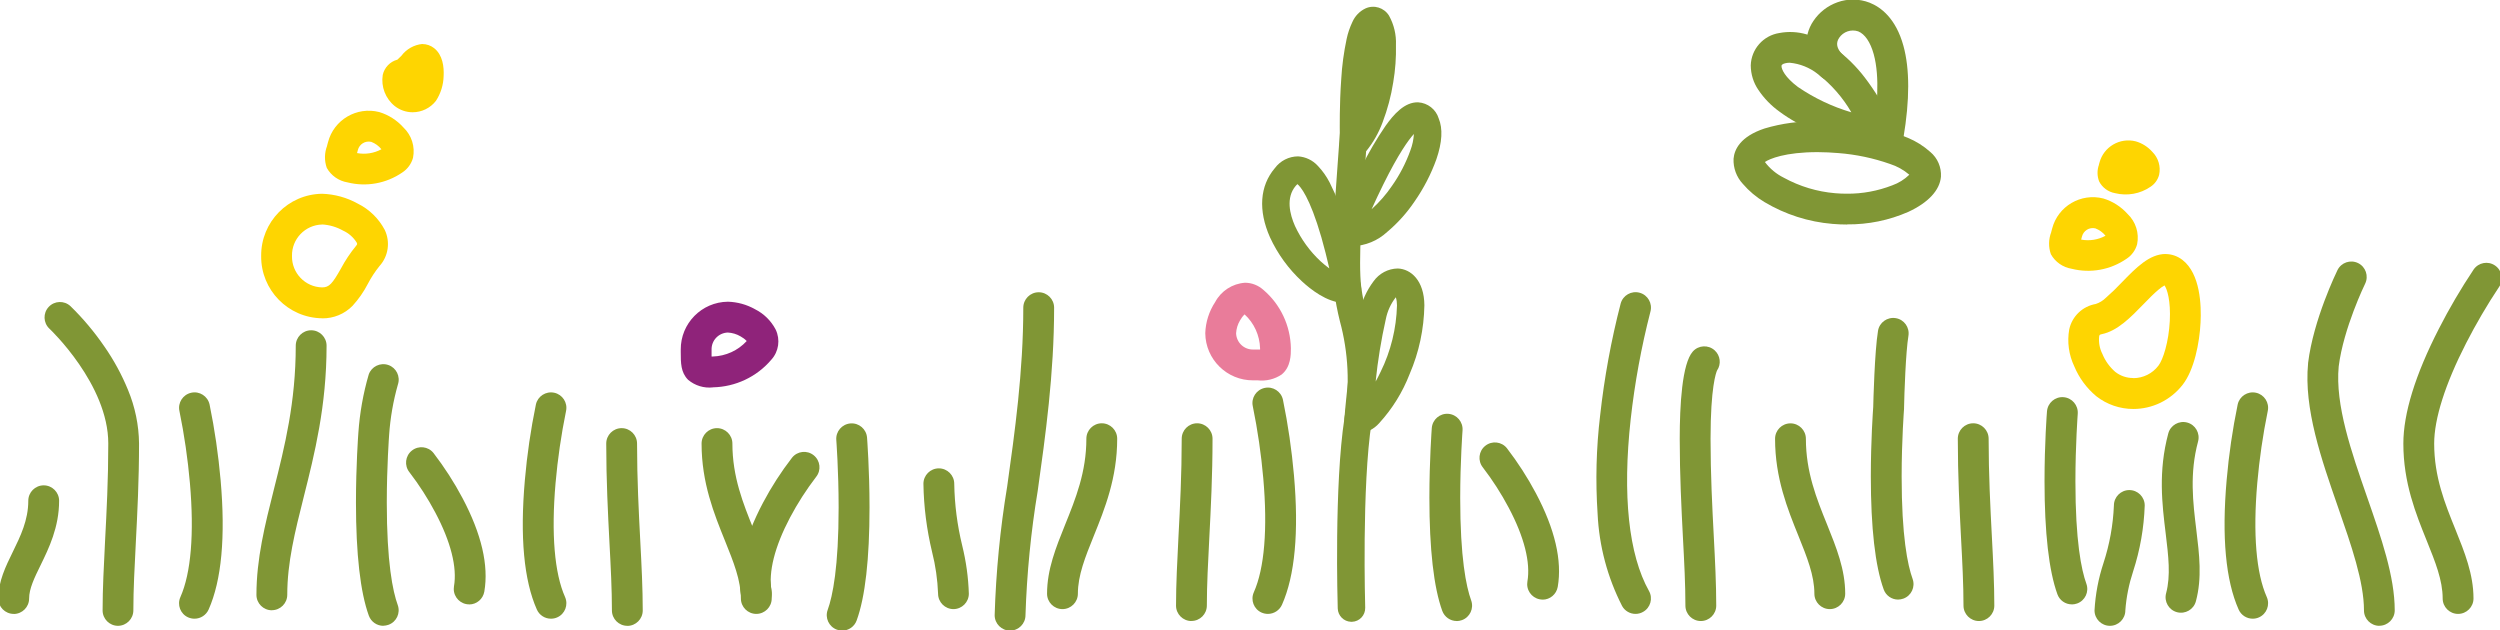
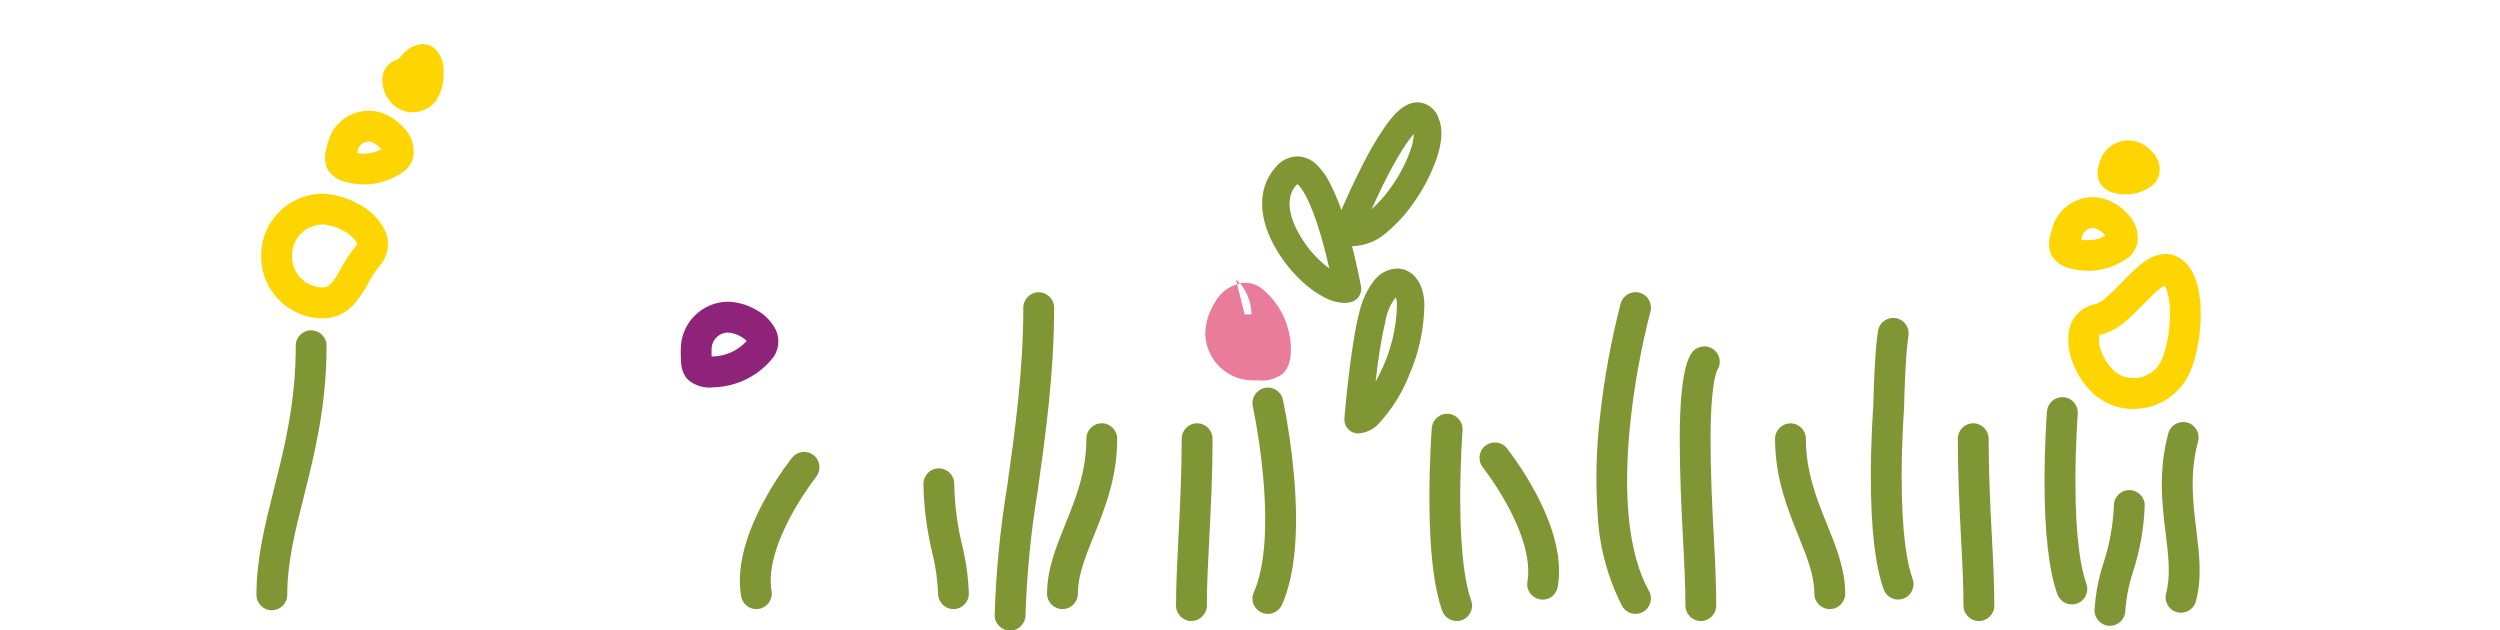
<svg xmlns="http://www.w3.org/2000/svg" id="a" viewBox="0 0 365 92">
  <path d="M308.05,91.37c-1.24,0-2.25-1.01-2.25-2.25,.13-2.35,.57-4.68,1.31-6.92,.89-2.72,1.4-5.54,1.52-8.4,0-1.24,1.01-2.25,2.25-2.25s2.25,1.01,2.25,2.25c-.11,3.27-.68,6.5-1.69,9.61-.61,1.85-1,3.76-1.14,5.71,0,1.24-1.01,2.25-2.25,2.25h0Zm-40.9-2.44c-1.24,0-2.25-1.01-2.25-2.25,0-2.67-1.08-5.34-2.32-8.42-1.6-3.96-3.42-8.46-3.42-14.2,0-1.24,1.01-2.25,2.25-2.25s2.25,1.01,2.25,2.25c0,4.87,1.57,8.76,3.09,12.51,1.36,3.38,2.65,6.57,2.65,10.11,0,1.24-1.01,2.25-2.25,2.25Zm-112.03,0c-1.24,0-2.25-1.01-2.25-2.25,0-3.54,1.29-6.73,2.65-10.11,1.52-3.76,3.09-7.65,3.09-12.52,0-1.24,1.01-2.25,2.25-2.25s2.25,1.01,2.25,2.25c0,5.74-1.82,10.24-3.42,14.2-1.25,3.09-2.32,5.75-2.32,8.43,0,1.24-1.01,2.25-2.25,2.25h0Zm-15.91,0c-1.24,0-2.25-1.01-2.25-2.25-.08-2.06-.37-4.11-.88-6.11-.78-3.26-1.21-6.59-1.26-9.94,0-1.24,1.01-2.25,2.25-2.25s2.25,1.01,2.25,2.25c.05,3.04,.44,6.06,1.16,9.01,.57,2.31,.9,4.67,.97,7.04,0,1.24-1.01,2.25-2.25,2.25h0Zm-99.52,.17c-1.24,0-2.25-1.01-2.25-2.25,0-5.27,1.24-10.21,2.56-15.45,1.57-6.23,3.18-12.67,3.18-20.93,0-1.24,1.01-2.25,2.25-2.25h0c1.24,0,2.25,1.01,2.25,2.25h0c0,8.81-1.76,15.83-3.32,22.02-1.3,5.17-2.42,9.63-2.42,14.35,0,1.24-1.01,2.25-2.25,2.25h0Zm278.15,.28c-1.2-.32-1.91-1.56-1.59-2.76,.69-2.58,.34-5.43-.06-8.74-.52-4.24-1.11-9.05,.38-14.6,.32-1.2,1.56-1.91,2.76-1.59,1.2,.32,1.91,1.56,1.59,2.76-1.26,4.7-.75,8.86-.26,12.89,.44,3.61,.86,7.03-.06,10.45-.32,1.2-1.56,1.91-2.76,1.59h0Zm-69.52,1.29c-1.24,0-2.25-1.01-2.25-2.25,0-3.05-.17-6.38-.36-9.9-.22-4.27-.47-9.1-.47-14.47,0-4.84,.33-10.98,1.92-12.74,.83-.92,2.25-1,3.18-.16,0,0,0,0,0,0,.83,.75,.99,2.01,.35,2.94-.14,.3-.95,2.43-.95,9.96,0,5.25,.25,10.02,.47,14.23,.19,3.59,.36,6.97,.36,10.14,0,1.24-1.01,2.25-2.25,2.25,0,0,0,0,0,0Zm40.6,0c-1.24,0-2.25-1.01-2.25-2.25,0-3.05-.17-6.38-.36-9.9-.22-4.26-.47-9.1-.47-14.47,0-1.24,1.01-2.25,2.25-2.25s2.25,1.01,2.25,2.25c0,5.25,.25,10.02,.47,14.23,.19,3.59,.36,6.97,.36,10.14,0,1.24-1.01,2.25-2.25,2.25h0Zm-114.97,0c-1.24,0-2.25-1.01-2.25-2.25,0-3.17,.18-6.55,.36-10.14,.22-4.21,.47-8.98,.47-14.23,0-1.24,1.01-2.25,2.25-2.25,0,0,0,0,0,0,1.24,0,2.25,1.01,2.25,2.25,0,5.36-.25,10.2-.47,14.46-.18,3.53-.36,6.86-.36,9.9,0,1.24-1,2.25-2.25,2.25,0,0,0,0,0,0Zm64.84-1.04c-.81,0-1.57-.44-1.96-1.15-2.14-4.18-3.36-8.77-3.58-13.46-.32-4.79-.2-9.6,.37-14.37,.61-5.51,1.61-10.97,3-16.34,.33-1.2,1.57-1.9,2.77-1.57,1.2,.33,1.9,1.57,1.57,2.77,0,0,0,0,0,0-1.33,5.16-2.29,10.41-2.88,15.7-1.22,11.1-.3,19.77,2.67,25.07,.61,1.08,.22,2.46-.87,3.06-.33,.19-.71,.29-1.1,.29h0Zm-53.68,0c-.31,0-.63-.07-.91-.19-1.14-.5-1.65-1.83-1.14-2.97h0c1.55-3.49,2.03-9.24,1.38-16.63-.31-3.53-.82-7.05-1.53-10.52-.27-1.21,.5-2.41,1.72-2.68,0,0,0,0,0,0,1.21-.27,2.41,.5,2.68,1.72,0,0,0,0,0,0,.75,3.64,1.28,7.33,1.61,11.03,.73,8.29,.14,14.65-1.75,18.9-.36,.81-1.17,1.34-2.06,1.34h0Zm40.11-2.09c-1.24,0-2.25-1.01-2.25-2.25,0-.13,.01-.26,.03-.38,.48-2.78-.46-6.51-2.73-10.79-1.09-2.06-2.35-4.02-3.77-5.87-.78-.97-.62-2.39,.35-3.16,0,0,0,0,0,0,.97-.78,2.39-.62,3.16,.35,0,0,0,0,0,0,1.59,2.07,3.01,4.27,4.23,6.57,2.78,5.24,3.85,9.84,3.19,13.67-.19,1.08-1.12,1.87-2.21,1.87h0Zm-114.8,1.39c-1.09,0-2.03-.79-2.21-1.86-.67-3.82,.41-8.42,3.19-13.67,1.22-2.31,2.64-4.51,4.24-6.58,.78-.97,2.19-1.13,3.16-.35h0c.97,.78,1.13,2.19,.35,3.16h0c-1.43,1.87-2.71,3.86-3.81,5.94-2.24,4.25-3.18,7.96-2.69,10.72,.21,1.22-.61,2.39-1.83,2.6-.13,.02-.26,.04-.39,.04Zm102.27,1.74c-.95,0-1.79-.59-2.12-1.48-1.24-3.43-1.88-8.98-1.88-16.52,0-5.5,.34-9.99,.35-10.18,.1-1.24,1.18-2.17,2.42-2.07,1.24,.1,2.16,1.18,2.07,2.42,0,.04-.34,4.53-.34,9.87,0,8.72,.87,12.94,1.6,14.95,.42,1.17-.18,2.46-1.35,2.88-.25,.09-.5,.13-.76,.14h0Zm64.44-3.13c-.95,0-1.79-.59-2.11-1.48-1.24-3.42-1.88-8.98-1.88-16.52,0-5.22,.31-9.53,.35-10.12,.02-.8,.2-8.11,.7-11.12,.2-1.23,1.36-2.05,2.59-1.85,0,0,0,0,0,0,1.23,.2,2.05,1.36,1.85,2.59,0,0,0,0,0,0-.39,2.33-.6,8.4-.64,10.54v.12s-.35,4.53-.35,9.87c0,8.72,.87,12.94,1.6,14.95,.42,1.17-.18,2.46-1.35,2.88-.25,.09-.5,.13-.77,.14h0Zm25.36,.7c-.95,0-1.79-.59-2.11-1.48-1.24-3.43-1.88-8.98-1.88-16.52,0-5.5,.34-9.99,.36-10.18,.1-1.24,1.18-2.17,2.42-2.07,1.24,.1,2.16,1.18,2.07,2.42,0,.04-.34,4.53-.34,9.87,0,8.71,.87,12.94,1.6,14.95,.42,1.17-.18,2.46-1.35,2.88-.25,.09-.5,.13-.77,.14h0Zm-155.02,3.83c-1.24,0-2.25-1.01-2.25-2.25h0c.19-6.3,.8-12.59,1.83-18.81,1.1-7.85,2.35-16.74,2.35-26.09,0-1.24,1.01-2.25,2.25-2.25s2.25,1.01,2.25,2.25c0,9.67-1.27,18.72-2.39,26.72-1,6.01-1.59,12.09-1.79,18.18,0,1.24-1.01,2.25-2.25,2.25h0Z" style="fill:#809635;" />
-   <path d="M110.42,89.63c-1.24,0-2.25-1.01-2.25-2.25,0-2.67-1.08-5.34-2.32-8.42-1.6-3.96-3.42-8.46-3.42-14.2,0-1.24,1.01-2.25,2.25-2.25s2.25,1.01,2.25,2.25c0,4.87,1.57,8.76,3.09,12.51,1.36,3.38,2.65,6.57,2.65,10.11,0,1.24-1.01,2.25-2.25,2.25Zm-108.42,0c-1.24,0-2.25-1.01-2.25-2.25,0-2.48,1.08-4.69,2.13-6.83,1.11-2.27,2.25-4.61,2.25-7.44,0-1.24,1.01-2.25,2.25-2.25s2.25,1.01,2.25,2.25c0,3.87-1.5,6.94-2.71,9.42-.9,1.83-1.67,3.42-1.67,4.86,0,1.24-1.01,2.25-2.25,2.25Zm356.88,0c-1.24,0-2.25-1.01-2.25-2.25,0-2.67-1.08-5.34-2.32-8.42-1.6-3.96-3.42-8.46-3.42-14.2,0-4.4,1.74-10.04,5.18-16.75,1.52-2.98,3.22-5.87,5.08-8.66,.7-1.02,2.1-1.29,3.13-.58,1.02,.7,1.29,2.1,.58,3.13-1.76,2.64-3.36,5.39-4.81,8.21-3.05,5.96-4.66,11.03-4.66,14.65,0,4.87,1.57,8.76,3.09,12.51,1.36,3.38,2.65,6.57,2.65,10.11,0,1.24-1.01,2.25-2.25,2.25Zm-267.29,1.74c-1.24,0-2.25-1.01-2.25-2.25,0-3.05-.17-6.38-.36-9.9-.22-4.26-.47-9.1-.47-14.46,0-1.24,1.01-2.25,2.25-2.25s2.25,1.01,2.25,2.25c0,5.25,.25,10.02,.47,14.23,.19,3.59,.36,6.97,.36,10.14,0,1.24-1.01,2.25-2.25,2.25Zm-74.36,0c-1.24,0-2.25-1.01-2.25-2.25,0-3.17,.18-6.55,.36-10.14,.22-4.21,.47-8.98,.47-14.23,0-8.63-8.5-16.68-8.59-16.76-.91-.85-.96-2.27-.11-3.18,0,0,0,0,0,0,.85-.91,2.27-.96,3.18-.11,1.85,1.8,3.51,3.79,4.97,5.92,1.37,1.97,2.52,4.09,3.43,6.31,1.03,2.48,1.58,5.13,1.61,7.82,0,5.36-.25,10.2-.47,14.46-.18,3.53-.36,6.86-.36,9.9,0,1.24-1,2.25-2.24,2.26,0,0,0,0,0,0Zm330.16,0c-1.24,0-2.25-1.01-2.25-2.25,0-4.19-1.84-9.47-3.78-15.05-2.46-7.08-5.01-14.39-4.38-21.01v-.06c.78-6.36,4.15-13.26,4.29-13.56,.55-1.12,1.9-1.57,3.01-1.03,1.12,.55,1.57,1.9,1.03,3.01-.03,.06-3.16,6.49-3.86,12.08-.53,5.64,1.85,12.47,4.15,19.08,2.07,5.95,4.03,11.58,4.03,16.53,0,1.24-1.01,2.25-2.25,2.25h0Zm-266.95-1.04c-.89,0-1.7-.52-2.06-1.34-1.89-4.25-2.48-10.61-1.75-18.9,.32-3.7,.86-7.39,1.61-11.03,.26-1.21,1.46-1.98,2.68-1.72,1.21,.26,1.99,1.46,1.72,2.68,0,0,0,0,0,0-.71,3.48-1.22,6.99-1.53,10.52-.64,7.4-.16,13.15,1.39,16.63,.5,1.14-.01,2.47-1.15,2.97-.29,.13-.59,.19-.91,.19Zm-52.05,0c-.31,0-.63-.07-.91-.19-1.14-.5-1.65-1.83-1.14-2.97,0,0,0,0,0,0,1.55-3.49,2.03-9.24,1.39-16.63-.31-3.53-.82-7.05-1.53-10.52-.27-1.21,.5-2.41,1.72-2.68,0,0,0,0,0,0,1.21-.27,2.41,.5,2.68,1.72,0,0,0,0,0,0,.75,3.64,1.28,7.33,1.61,11.03,.73,8.29,.14,14.65-1.75,18.9-.36,.81-1.17,1.34-2.06,1.34Zm300.51,0c-.89,0-1.7-.52-2.06-1.34-1.89-4.25-2.48-10.61-1.75-18.9,.32-3.7,.86-7.39,1.61-11.03,.26-1.21,1.46-1.98,2.67-1.72,1.21,.26,1.99,1.46,1.72,2.68,0,0,0,0,0,0-.71,3.48-1.22,6.99-1.53,10.52-.64,7.4-.16,13.15,1.39,16.63,.5,1.14-.01,2.47-1.15,2.97-.29,.13-.59,.19-.91,.19h0Zm-260.4-2.09c-1.24,0-2.25-1.01-2.25-2.25,0-.13,.01-.26,.03-.38,.48-2.78-.46-6.51-2.73-10.79-1.09-2.06-2.35-4.02-3.77-5.87-.78-.97-.62-2.39,.35-3.16,0,0,0,0,0,0,.97-.78,2.39-.62,3.16,.35,0,0,0,0,0,0,1.59,2.07,3.01,4.27,4.23,6.57,2.78,5.24,3.85,9.84,3.19,13.67-.19,1.08-1.12,1.87-2.21,1.87h0Zm-12.53,3.13c-.95,0-1.79-.59-2.12-1.48-1.24-3.42-1.88-8.98-1.88-16.52,0-5.43,.33-9.87,.35-10.17,.2-2.88,.7-5.74,1.51-8.51,.4-1.17,1.68-1.8,2.86-1.4,0,0,0,0,0,0,1.17,.4,1.8,1.68,1.4,2.86,0,0,0,0,0,0-.68,2.4-1.11,4.87-1.28,7.36v.02s-.34,4.53-.34,9.86c0,8.72,.87,12.94,1.6,14.95,.42,1.17-.18,2.46-1.35,2.88-.25,.09-.5,.13-.76,.14h0Zm66.99,.7c-.26,0-.52-.05-.77-.14-1.17-.42-1.77-1.72-1.35-2.88,.73-2.01,1.6-6.25,1.6-14.98,0-5.33-.34-9.79-.34-9.83-.1-1.24,.83-2.32,2.07-2.42,0,0,0,0,0,0,1.24-.1,2.32,.83,2.42,2.07,.01,.19,.36,4.67,.36,10.18,0,7.54-.63,13.1-1.88,16.52-.32,.89-1.17,1.48-2.11,1.48Z" style="fill:#809635;" />
  <path d="M47.03,46.47c-4.97-.06-8.95-4.13-8.9-9.09-.05-4.97,3.94-9.03,8.9-9.09,1.83,.06,3.61,.55,5.21,1.44,1.68,.83,3.05,2.17,3.93,3.83,.84,1.76,.54,3.85-.77,5.29-.65,.81-1.22,1.68-1.7,2.6-.6,1.16-1.35,2.24-2.23,3.2-1.16,1.19-2.77,1.85-4.43,1.83Zm0-13.69c-2.48,.06-4.45,2.11-4.4,4.59-.05,2.48,1.92,4.54,4.4,4.59,1.04,0,1.5-.55,2.75-2.76,.62-1.17,1.36-2.27,2.2-3.3,.21-.24,.18-.3,.1-.48-.48-.77-1.17-1.38-1.99-1.75-.94-.53-1.99-.84-3.06-.9Zm269.14,4.31c.9,0,1.76,.31,2.47,.86,2.61,2.03,2.77,6.61,2.64,9.15-.15,2.96-.92,6.9-2.61,9.07-.87,1.12-1.99,2.02-3.26,2.64-1.23,.59-2.58,.9-3.94,.9-1.96,0-3.87-.65-5.41-1.86-1.4-1.17-2.51-2.66-3.21-4.35-.81-1.69-1.07-3.59-.74-5.43,.42-1.9,1.95-3.36,3.87-3.69,.55-.18,1.06-.49,1.47-.9,.81-.71,1.59-1.46,2.33-2.25,2.07-2.13,4.03-4.15,6.41-4.15Zm-4.71,18.12c1.43,0,2.79-.67,3.66-1.81,.69-.88,1.51-3.47,1.67-6.53,.15-2.97-.38-4.64-.77-5.2-.32,.18-.62,.39-.9,.64-.66,.55-1.37,1.28-2.13,2.06-1.89,1.95-3.85,3.96-6.14,4.42-.31,.06-.33,.13-.37,.31-.1,.9,.07,1.8,.48,2.6,.41,1,1.05,1.88,1.86,2.59,.75,.59,1.68,.91,2.64,.9h0ZM61.66,6.43c.62,0,1.22,.21,1.71,.59,1.28,1,1.47,2.77,1.4,4.08-.03,1.29-.42,2.54-1.12,3.62-.82,1.06-2.08,1.67-3.41,1.67-.94,0-1.86-.32-2.6-.9-1.36-1.09-2.03-2.83-1.76-4.55,.24-1.08,1.07-1.95,2.14-2.23,.15-.13,.4-.39,.58-.56,.73-.98,1.85-1.61,3.06-1.73Z" style="fill:#fed501;" />
  <path d="M104.08,56.56c-1.31,.14-2.61-.26-3.62-1.11-1.07-1.08-1.07-2.46-1.07-4.06v-.34c-.03-3.83,3.05-6.96,6.88-7,1.39,.04,2.74,.41,3.95,1.09,1.3,.65,2.36,1.69,3.03,2.98,.7,1.46,.45,3.21-.64,4.4-2.13,2.51-5.24,3.97-8.54,4.03Zm-.19-4.51h.19c1.88-.06,3.67-.87,4.94-2.26-.26-.27-.57-.5-.9-.68-.56-.33-1.19-.52-1.85-.56-1.35,.04-2.41,1.15-2.38,2.5,0,0,0,1,0,1Z" style="fill:#8f237a;" />
-   <path d="M183.62,55.53h-.65c-3.83,.03-6.96-3.05-7-6.88,.05-1.63,.56-3.21,1.45-4.56,.87-1.62,2.51-2.68,4.35-2.81,.99,0,1.94,.38,2.67,1.03,2.51,2.13,3.97,5.24,4.03,8.53,0,.96,0,2.74-1.35,3.84-1.03,.69-2.27,.99-3.51,.85Zm-1.91-9.63c-.27,.26-.5,.57-.68,.9-.33,.56-.52,1.19-.56,1.85,.04,1.35,1.15,2.41,2.5,2.38h1v-.19c-.06-1.88-.87-3.67-2.26-4.94Z" style="fill:#e97c9a;" />
+   <path d="M183.62,55.53h-.65c-3.83,.03-6.96-3.05-7-6.88,.05-1.63,.56-3.21,1.45-4.56,.87-1.62,2.51-2.68,4.35-2.81,.99,0,1.94,.38,2.67,1.03,2.51,2.13,3.97,5.24,4.03,8.53,0,.96,0,2.74-1.35,3.84-1.03,.69-2.27,.99-3.51,.85Zm-1.91-9.63h1v-.19c-.06-1.88-.87-3.67-2.26-4.94Z" style="fill:#e97c9a;" />
  <path d="M47.75,21.28l.14-.52c.85-3.28,4.2-5.24,7.48-4.4,1.36,.41,2.58,1.19,3.53,2.25,1.2,1.14,1.73,2.81,1.4,4.43-.24,.88-.8,1.64-1.56,2.14-2.34,1.61-5.25,2.14-8,1.45-1.28-.21-2.4-.99-3.03-2.12-.37-1.05-.35-2.19,.05-3.23Zm7.93,.5c-.39-.48-.9-.85-1.48-1.07-.88-.2-1.75,.34-1.96,1.22l-.11,.42c1.21,.23,2.47,.03,3.56-.56h0Zm243.79,12.13l.14-.53c.85-3.28,4.2-5.24,7.48-4.4,1.36,.41,2.58,1.19,3.53,2.25,1.2,1.14,1.73,2.81,1.4,4.43-.24,.88-.8,1.64-1.56,2.13-2.34,1.61-5.25,2.14-8,1.45-1.28-.21-2.4-.99-3.03-2.12-.37-1.05-.35-2.19,.05-3.23Zm7.93,.5c-.39-.48-.9-.85-1.48-1.07-.88-.2-1.75,.34-1.96,1.22l-.11,.42c1.21,.23,2.47,.03,3.55-.56h0Zm-.96-10.38l.08-.28c.61-2.32,2.99-3.71,5.31-3.11,.93,.27,1.76,.8,2.41,1.53,.88,.88,1.26,2.15,.99,3.36-.19,.72-.64,1.34-1.26,1.74-1.51,1.04-3.4,1.37-5.18,.93-1-.18-1.86-.82-2.32-1.72-.3-.78-.31-1.65-.02-2.44h0Z" style="fill:#fed501;" />
  <g>
-     <path d="M197.24,90.78c-1.05-.04-1.89-.88-1.93-1.94-.02-.73-.53-18.05,.99-27.86,.8-4.69,.57-9.5-.68-14.1-.37-1.48-.65-2.98-.86-4.49-.51-4.15,.09-12.35,.53-18.33,.08-1.06,.15-2.05,.21-2.91v-.08c.05-.62,.08-1.18,.11-1.67,0-.56-.06-4.1,.21-7.83,.11-1.98,.38-3.95,.79-5.89,.18-.85,.46-1.67,.83-2.45,.38-.88,1.06-1.59,1.92-2,1.25-.57,2.72-.11,3.44,1.06,.72,1.3,1.07,2.78,1.01,4.26,.04,1.84-.09,3.67-.4,5.48-.31,1.98-.83,3.93-1.54,5.8-.57,1.54-1.38,2.98-2.42,4.26l-.16,2.27c-.4,5.49-1.01,13.79-.55,17.56,.19,1.37,.46,2.73,.79,4.08,1.36,5.09,1.61,10.41,.73,15.6-1.46,9.44-.94,26.95-.94,27.12,.03,1.1-.83,2.03-1.93,2.06-.05,0-.09,0-.14,0h0Z" style="fill:#809635;" />
    <path d="M197.44,35.95c-.49-.02-.97-.11-1.43-.27-.51-.18-.93-.56-1.15-1.06-.22-.5-.24-1.06-.03-1.57,.07-.18,1.77-4.37,3.93-8.63,1.03-2.1,2.21-4.13,3.54-6.06,1.16-1.63,2.76-3.49,4.76-3.42,1.39,.09,2.58,1.02,2.99,2.35,.62,1.49,.51,3.48-.33,5.94-.78,2.18-1.85,4.25-3.17,6.15-1.13,1.68-2.48,3.19-4.03,4.49-1.38,1.28-3.18,2.02-5.06,2.07h0Zm8.99-16.39c-.79,.87-2.23,2.85-4.45,7.33-.6,1.21-1.17,2.43-1.73,3.66,1.13-1.02,2.14-2.17,2.99-3.43,1.12-1.59,2.02-3.33,2.68-5.17,.29-.77,.46-1.57,.51-2.39h0Z" style="fill:#809635;" />
    <path d="M196.09,44.21c-2.38-.08-4.78-2-6-3.13-1.97-1.82-3.56-4.01-4.68-6.45-1.73-3.91-1.48-7.48,.7-10.06,.8-1.09,2.07-1.74,3.42-1.74,1.09,.07,2.12,.56,2.86,1.37,.7,.73,1.28,1.55,1.74,2.45,1.02,2.02,1.85,4.14,2.46,6.33,.85,2.91,1.56,5.86,2.12,8.84,.19,1.05-.48,2.06-1.51,2.3-.36,.08-.74,.12-1.11,.1h0Zm-6.67-17.33c-.09,.08-.17,.16-.25,.26-1.46,1.73-.86,4.14-.1,5.86,.9,1.94,2.17,3.69,3.74,5.15,.4,.37,.83,.72,1.27,1.04-.34-1.51-.73-3.01-1.15-4.51-1.73-5.99-3.1-7.47-3.51-7.8Zm8.78,36.4c-.55-.02-1.06-.26-1.42-.67-.36-.41-.54-.95-.5-1.49,.03-.43,.87-10.5,2.18-15.53,.37-1.63,1.07-3.17,2.07-4.51,.82-1.16,2.14-1.86,3.55-1.88,1.91,.07,3.85,1.75,3.88,5.37-.06,3.45-.78,6.86-2.15,10.03-1.02,2.64-2.52,5.07-4.43,7.16-.8,.93-1.95,1.48-3.18,1.53Zm5.59-19.88c-.73,.93-1.23,2.03-1.46,3.19-.68,3.01-1.17,6.05-1.49,9.12,.24-.43,.48-.9,.73-1.42,1.49-3.02,2.3-6.33,2.39-9.7,0-.4-.05-.81-.17-1.19h0Z" style="fill:#809635;" />
  </g>
-   <path d="M269.65,32.78c-.7,0-1.4-.03-2.09-.09-3.52-.29-6.92-1.38-9.95-3.19-1.19-.71-2.26-1.61-3.16-2.66-.92-.99-1.41-2.31-1.35-3.67,.12-1.36,1-3.24,4.52-4.41,2.52-.75,5.14-1.1,7.77-1.05,1.12,0,2.27,.05,3.43,.15,3.34,.24,6.62,1,9.72,2.26,1.21,.5,2.32,1.2,3.29,2.07,1.06,.89,1.63,2.23,1.55,3.61-.17,1.98-1.86,3.79-4.76,5.13-2.82,1.24-5.87,1.86-8.95,1.83h0Zm-11.97-9.12c.73,.97,1.67,1.75,2.76,2.29,2.32,1.27,4.87,2.04,7.51,2.26,.56,.05,1.13,.07,1.7,.07,2.26,.02,4.51-.4,6.62-1.22,.93-.33,1.78-.86,2.49-1.55-.83-.71-1.8-1.25-2.84-1.58-2.42-.85-4.94-1.38-7.5-1.58-1.01-.09-2.02-.13-3.04-.14-4.78,0-7.03,.98-7.7,1.44h0Z" style="fill:#809635;" />
-   <path d="M272.95,21.75c-.19,0-.38-.02-.56-.07-5.42-1.38-9.65-3.19-12.57-5.37-1.22-.87-2.27-1.95-3.1-3.19-.72-1.05-1.1-2.29-1.11-3.57,.07-2.38,1.83-4.37,4.18-4.73,1.32-.25,2.69-.18,3.98,.2,1.53,.45,2.97,1.17,4.25,2.12,1.6,1.18,3.02,2.59,4.23,4.17,1.53,2,2.83,4.16,3.88,6.45,.53,1.13,.04,2.47-1.09,2.99-.1,.05-.2,.09-.31,.12-.43,.55-1.08,.88-1.78,.88h0Zm-11.64-12.59c-.2,0-.4,.02-.59,.06-.21,.03-.4,.11-.56,.25-.04,.05-.07,.11-.06,.17-.01,.46,.49,1.63,2.4,3.06,2.39,1.63,5.02,2.88,7.8,3.7-1.26-2.17-2.93-4.08-4.92-5.61-1.17-.92-2.59-1.49-4.08-1.63h0Z" style="fill:#809635;" />
-   <path d="M275.68,22c-1.24,0-2.25-1.01-2.25-2.25,0-.12,.01-.25,.03-.37,.57-3.35,1.04-8.07,.1-11.48-.49-1.76-1.29-2.93-2.26-3.32-1.04-.35-2.18,.04-2.79,.95-.51,.76-.35,1.57,.48,2.42,.88,.88,.88,2.3,0,3.18-.88,.88-2.3,.88-3.18,0-.01-.01-.03-.03-.04-.04-1.13-1.1-1.84-2.55-2.02-4.11-.13-1.39,.23-2.79,1.02-3.94,.85-1.26,2.07-2.2,3.5-2.71,1.52-.55,3.19-.52,4.69,.06,1.64,.65,3.83,2.27,4.94,6.3,.93,3.38,.93,7.9,0,13.43-.18,1.08-1.12,1.87-2.21,1.88h0Z" style="fill:#809635;" />
</svg>